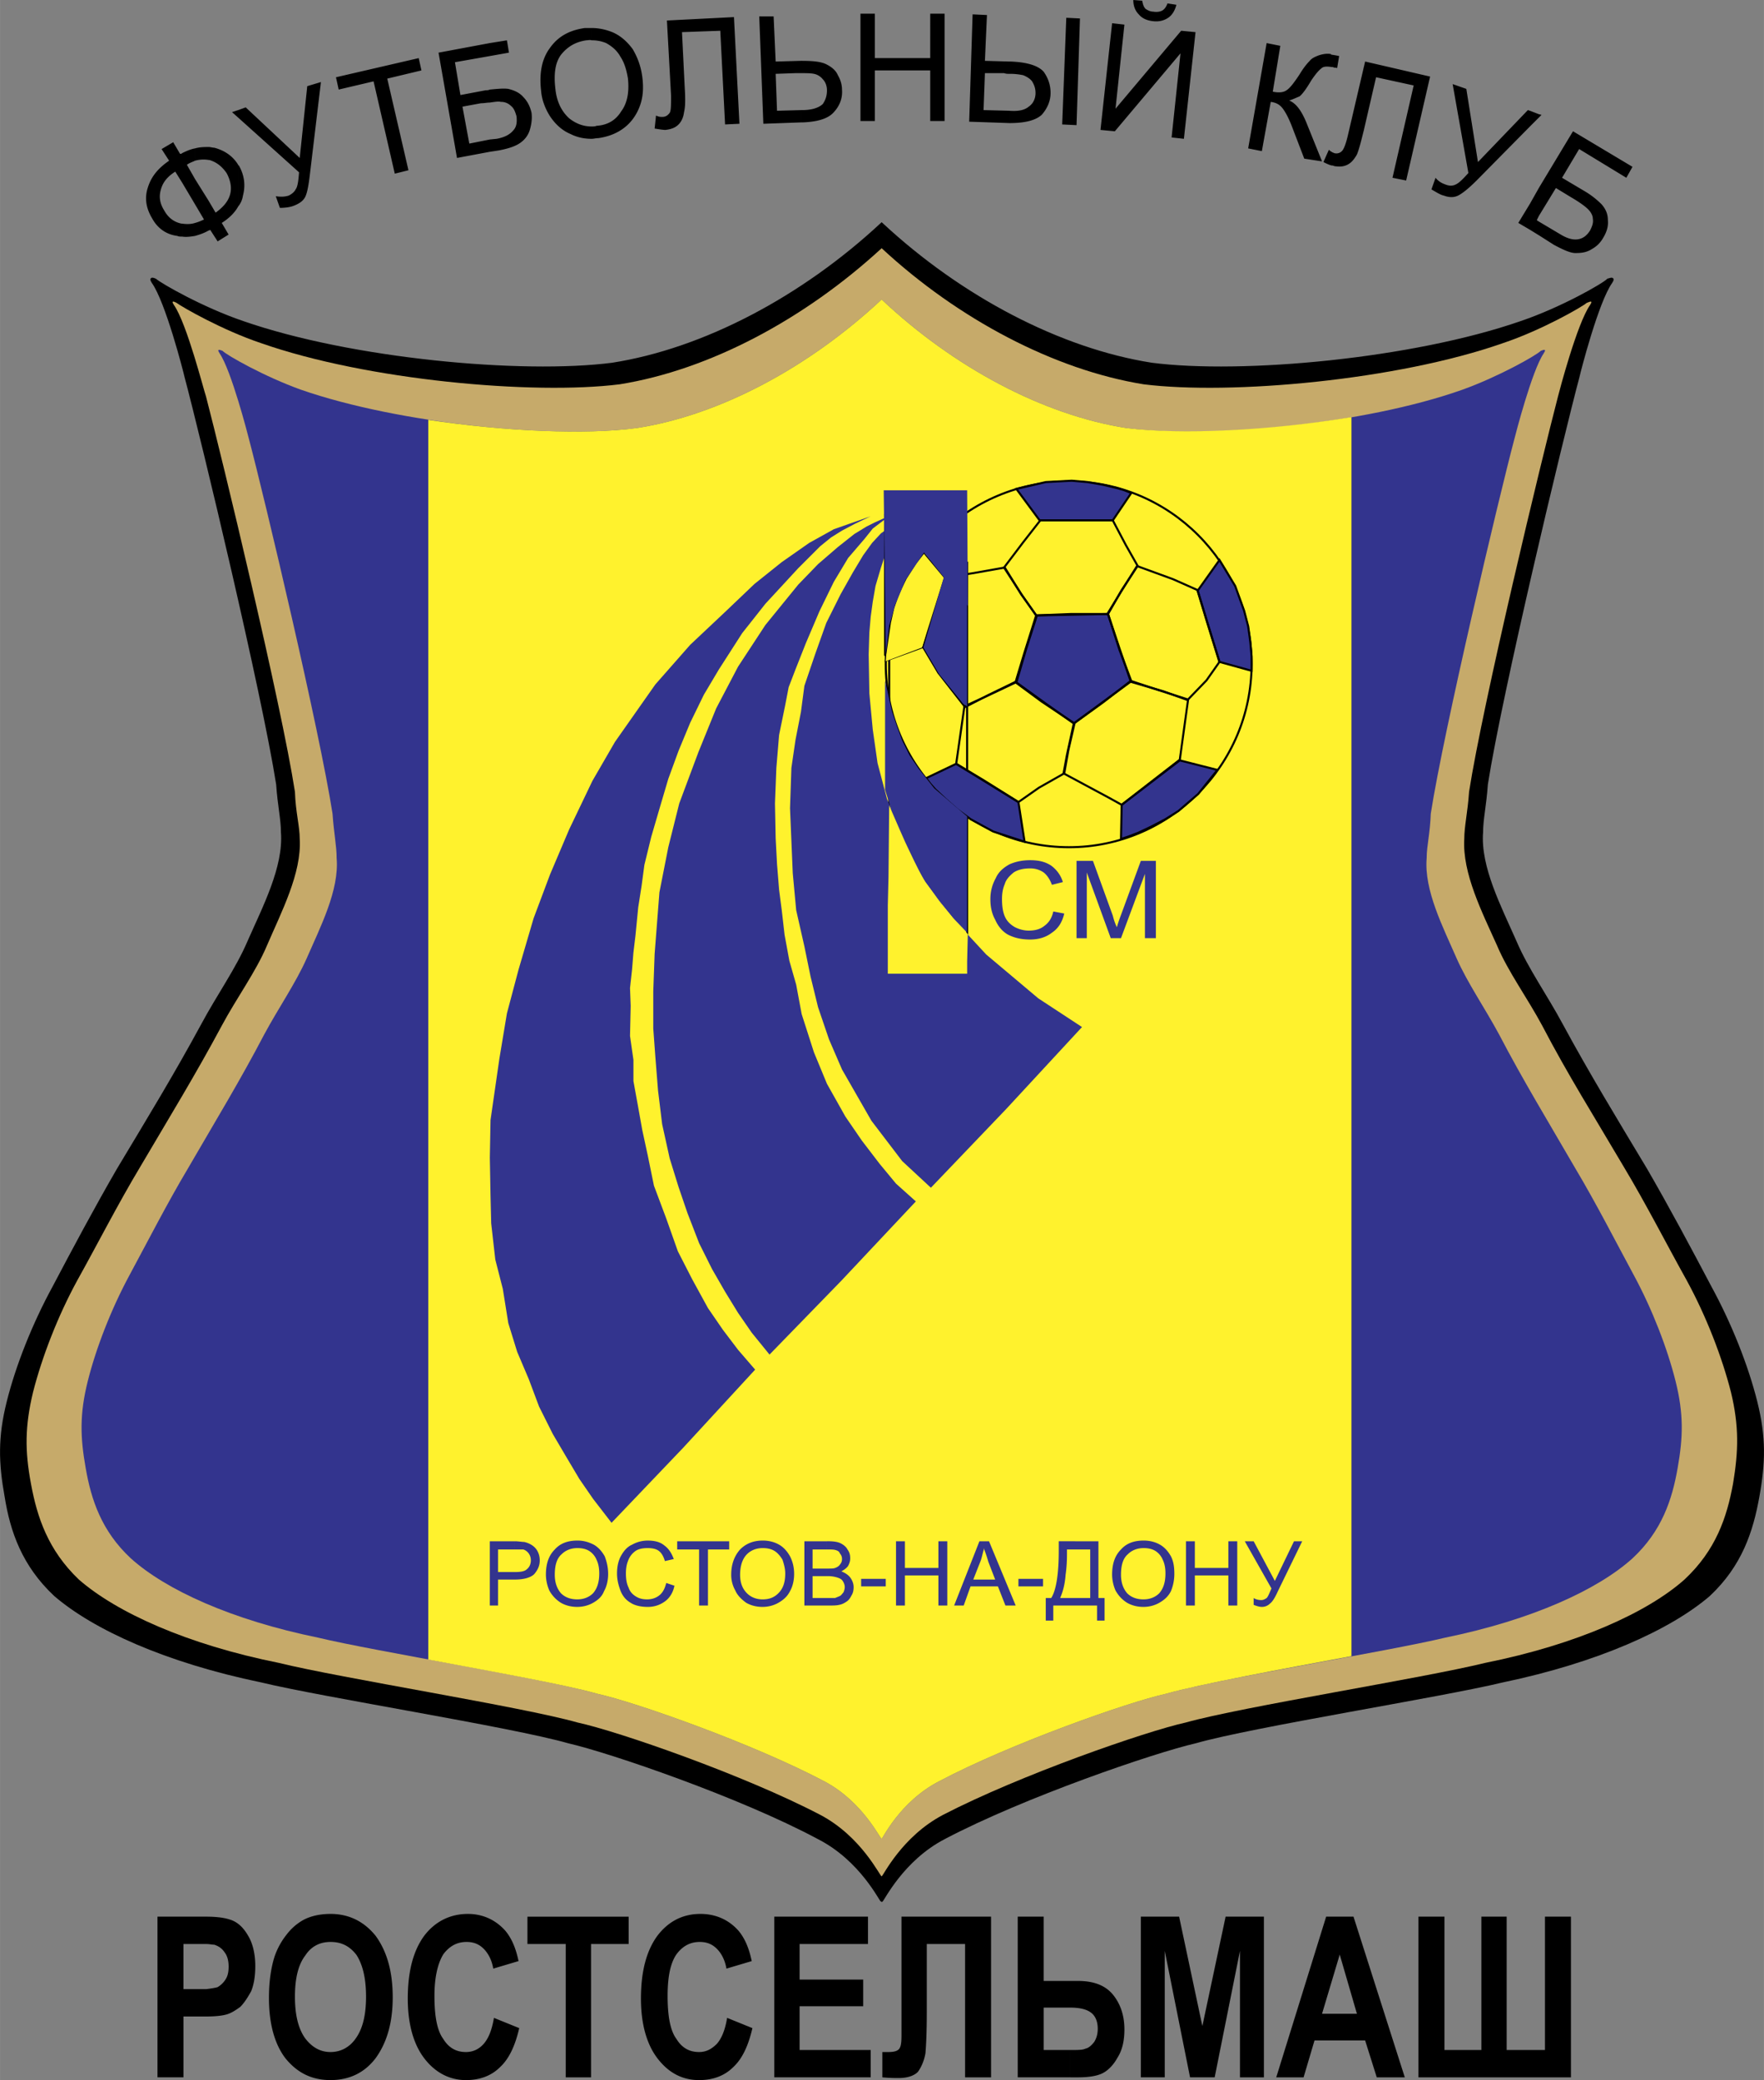
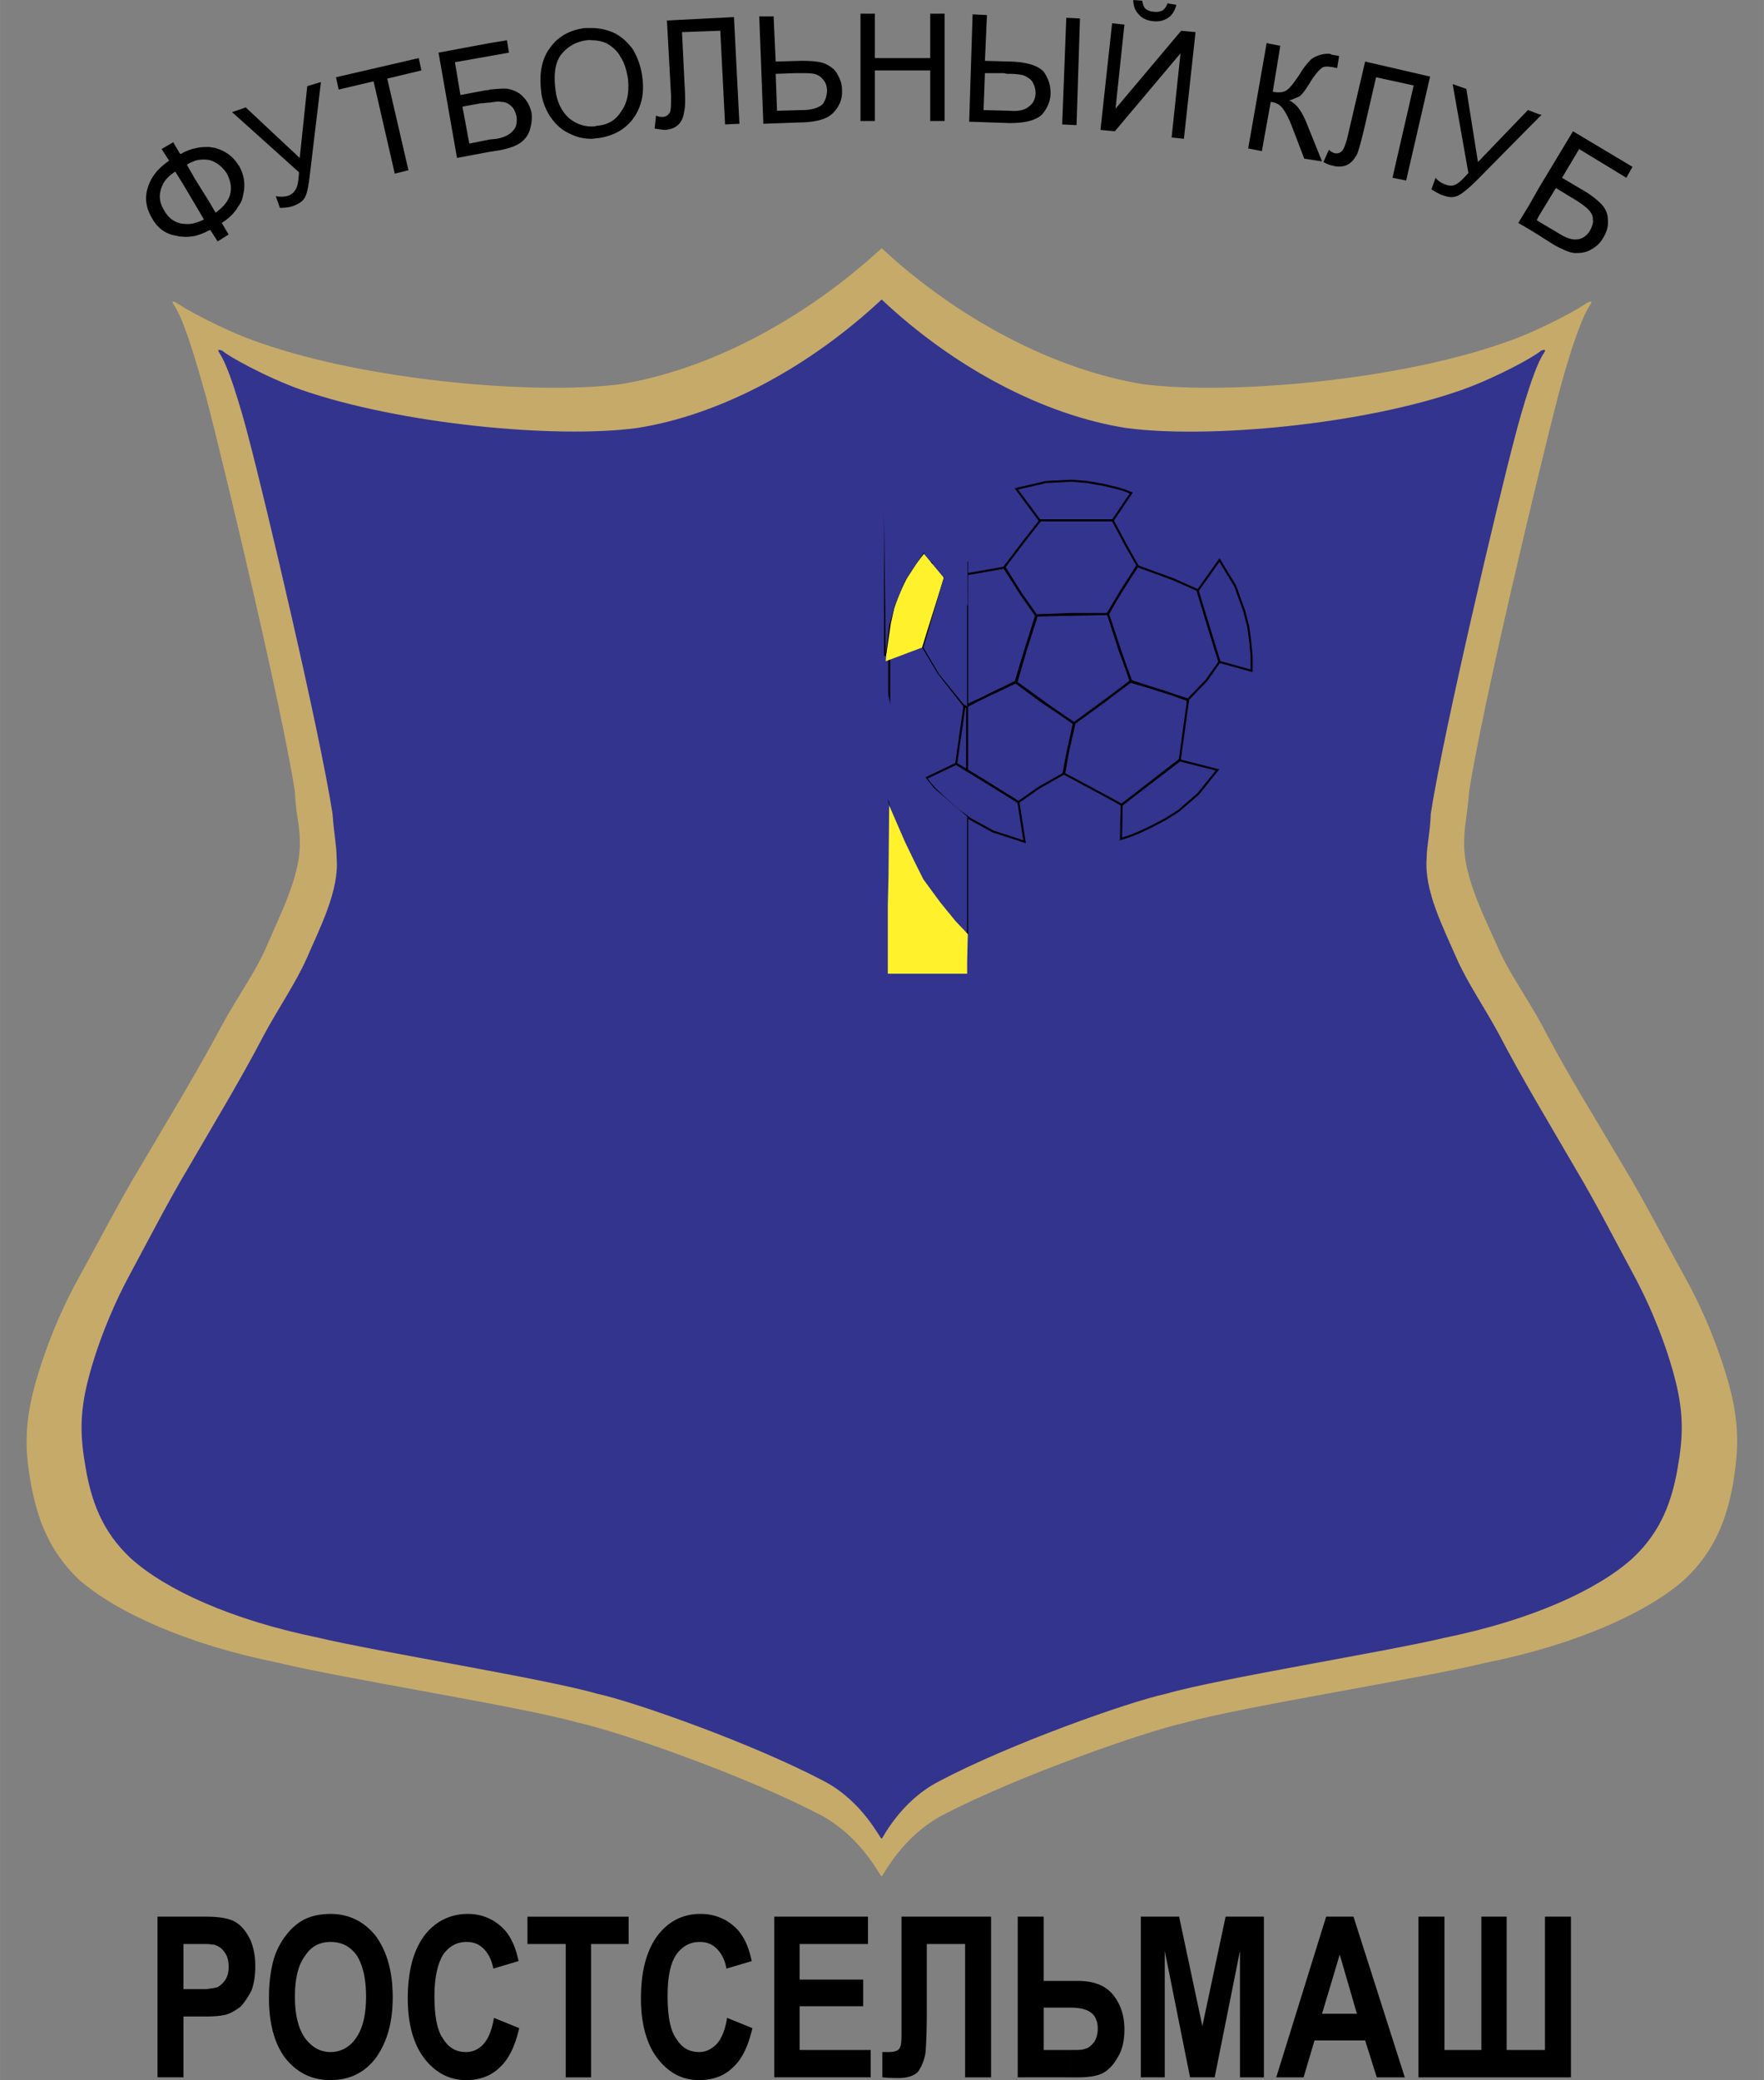
<svg xmlns="http://www.w3.org/2000/svg" width="2120" height="2500" viewBox="0 0 179.049 211.149">
  <rect x="0" y="0" width="179.049" height="211.149" fill="#808080" stroke="none" />
  <path d="M156.194 23.877v-1.389l2.222 1.319c.694.417 1.25.555 1.735.486.486-.069.902-.347 1.249-.902.208-.416.348-.763.278-1.179 0-.348-.208-.695-.486-.973s-.833-.694-1.667-1.18l-1.596-.972-1.736 2.846v-2.846l3.471-5.762 6.039 3.61-.625 1.111-4.79-2.916-1.735 2.916 2.221 1.319a8.604 8.604 0 0 1 1.805 1.388c.417.486.625.972.625 1.597.07.625-.139 1.25-.485 1.805a2.853 2.853 0 0 1-1.111 1.111c-.416.277-.902.417-1.527.417-.556.069-1.319-.278-2.36-.833l-1.527-.973zm0-11.939v-.347l.278.069-.278.278zm0-.347v.347l-.902.902v-1.597l.902.348zm0 7.497v2.846l-.208.416.208.139v1.389l-.902-.556v-2.638l.902-1.596zm-.902-7.844v1.597l-5.415 5.484c-.833.832-1.457 1.319-1.874 1.527-.417.208-.903.208-1.458 0-.347-.07-.764-.348-1.25-.625l.416-1.18c.278.346.625.555 1.042.694.347.139.695.139.973 0 .346-.139.763-.556 1.318-1.18l-1.596-9.024 1.388.486 1.181 7.427 5.067-5.275.208.069zm0 9.44v2.638l-1.18-.694 1.18-1.944zm-20.129-3.887v-1.389c.07.07.139.07.278.14.278.068.555 0 .764-.209.208-.208.416-.764.624-1.666l1.735-7.427 6.595 1.527-2.43 10.551-1.388-.278 2.151-9.371-3.817-.833-1.25 5.414c-.278 1.11-.486 1.943-.694 2.429-.278.486-.556.833-.972 1.041-.417.208-.833.208-1.319.139-.139-.068-.208-.068-.277-.068zm0-9.995c.07 0 .139 0 .278.069.138 0 .278 0 .278.069l.208-1.25s-.278-.068-.764-.138v1.25zm0-1.249v1.25c-.486-.07-.833-.07-1.041.138-.278.209-.625.625-1.042 1.25-.486.833-.902 1.389-1.18 1.597-.347.139-.625.277-1.041.417.694.277 1.249 1.04 1.735 2.221l1.597 3.956-1.805-.278-1.249-3.262c-.348-.902-.695-1.527-.973-1.874-.278-.347-.625-.555-1.18-.625l-.902 4.998-1.389-.277 1.875-10.69 1.388.278-.764 4.651c.625.139 1.111.069 1.389-.139.347-.209.764-.763 1.319-1.597.416-.694.764-1.111 1.042-1.389.208-.278.554-.416.902-.554.416-.14.833-.209 1.249-.14 0-.001 0 .069.07.069zm0 9.856c-.139-.069-.208-.138-.278-.208l-.555 1.25c.277.139.555.277.833.347v-1.389zm-32.693-2.915v-1.25c.902.07 1.527-.068 1.943-.416.417-.278.695-.764.695-1.388 0-.487-.139-.833-.347-1.181-.208-.278-.556-.486-.903-.624a6.53 6.53 0 0 0-1.388-.14V6.247h.138c1.667.07 2.777.416 3.332 1.041.486.694.695 1.389.695 2.152 0 .832-.348 1.596-.903 2.221-.625.555-1.666.833-3.262.833zm5.76-10.69l1.389.07-.348 10.829-1.457-.07.416-10.829zm4.651.555l1.249.139-.902 8.537 6.664-7.913 1.458.14-1.18 10.828-1.249-.138.902-8.538-6.664 7.913-1.458-.138 1.18-10.83zm5.622-2.013l.903.14c-.139.555-.417 1.041-.833 1.318-.417.278-.903.417-1.527.348-.625-.07-1.111-.278-1.458-.694-.347-.348-.556-.833-.556-1.458l.902.069c.07.347.14.625.348.833.208.139.486.278.764.278.416.07.763 0 .971-.139.209-.139.348-.347.486-.695zM102.47 6.247v1.249c-.208 0-.348 0-.556-.069h-1.943l-.14 3.749 2.638.068v1.25l-4.095-.14.347-10.897 1.458.069-.208 4.65 2.499.071zm-21.171 6.177v-1.249h.139c1.041 0 1.735-.278 2.082-.625.278-.416.417-.833.417-1.388 0-.417-.139-.833-.417-1.111a1.544 1.544 0 0 0-.902-.556c-.347-.069-.764-.069-1.319-.069v-1.25c1.18 0 2.013.07 2.568.348.555.278.971.625 1.18 1.111.277.486.417.972.417 1.457.068.833-.209 1.597-.764 2.221-.556.694-1.597 1.041-3.193 1.111h-.208zm6.039-.139V1.388h1.458v4.511h5.623V1.388h1.457v10.897h-1.457V7.149h-5.623v5.136h-1.458zm-6.039-6.108v1.25h-.625l-1.944.069.139 3.748 2.429-.068v1.249l-3.818.139-.415-10.898h1.458l.208 4.581 2.499-.07h.069zm-21.24 7.913v-1.25c.139 0 .347 0 .486-.069 1.111-.069 1.944-.555 2.5-1.458.624-.833.832-1.943.694-3.332-.138-.832-.348-1.596-.764-2.221-.347-.625-.833-1.042-1.457-1.389a3.634 3.634 0 0 0-1.458-.278V2.845c.695 0 1.389.139 2.083.417.833.346 1.527.972 2.083 1.735.486.833.833 1.735.972 2.846.139 1.11.069 2.083-.278 2.984-.347.903-.902 1.667-1.666 2.221-.764.556-1.597.833-2.499.973-.279 0-.487.069-.696.069zm7.635-12.008l6.803-.347.556 10.828-1.458.069-.486-9.51-3.887.14.278 5.622c.07 1.11.07 1.943-.069 2.499-.069.555-.278.971-.555 1.249-.348.348-.764.486-1.319.556-.277 0-.694-.07-1.111-.14l.14-1.318c.277.138.485.138.624.138.347 0 .555-.138.764-.416.139-.209.139-.833.139-1.736l-.419-7.634zm-7.635.763v1.249c-.208-.068-.347 0-.555 0-.972.14-1.805.556-2.5 1.389-.624.764-.832 1.943-.624 3.609.138 1.25.624 2.221 1.388 2.915.695.556 1.458.833 2.291.833v1.25c-.764 0-1.458-.138-2.151-.486-.833-.347-1.527-.972-2.083-1.805-.486-.764-.833-1.666-.902-2.568-.209-1.805.069-3.262.902-4.372.833-1.181 2.013-1.805 3.54-2.014h.694zM49.717 15.409V14.16l.694-.07c.763-.138 1.319-.416 1.667-.833.346-.347.416-.833.346-1.458-.138-.486-.278-.833-.556-1.042a1.41 1.41 0 0 0-1.04-.416c-.209-.07-.625 0-1.111.07V9.092c.763-.069 1.388-.139 1.875-.069.554.139 1.11.347 1.527.833.416.416.694.972.832 1.597.07.555 0 1.11-.138 1.596a2.407 2.407 0 0 1-.833 1.319c-.486.417-1.25.695-2.36.903l-.903.138zm0-9.718V4.372l1.735-.278.208 1.25-1.943.347zM24.174 16.728c0 .07.069.07.069.07.556.972.694 2.013.416 3.054a2.282 2.282 0 0 1-.485 1.11v-4.234zM49.717 4.372v1.319l-3.54.625.556 3.332 2.568-.486c.138 0 .276 0 .416-.07v1.319c-.278 0-.556.069-.903.069l-1.874.347.694 3.748 2.083-.416v1.249l-3.332.625-1.874-10.688 5.206-.973zm-25.543 7.566l6.178 5.553c-.07.902-.14 1.458-.348 1.735-.138.277-.416.486-.694.625-.416.138-.833.138-1.319.069l.416 1.181c.556 0 1.042-.07 1.389-.208.556-.209.972-.486 1.18-.903.209-.416.348-1.18.486-2.36l1.111-9.3-1.388.416-.764 7.289-5.484-5.136-.763.278v.761zm15.895 5.691l-2.152-9.37-3.54.833-.277-1.249 8.398-1.944.278 1.25-3.47.832 2.151 9.302-1.388.346zm-18.88-2.706c.208 0 .346.07.555.07 1.041.278 1.874.833 2.429 1.735v4.234c-.348.625-.902 1.181-1.666 1.667l.694 1.18-1.111.695-.764-1.181c-.07.069-.07.069-.138.069v-2.984l.694 1.18c.763-.555 1.249-1.111 1.457-1.805s.07-1.457-.346-2.221c-.486-.695-1.042-1.111-1.736-1.319h-.068v-1.32zm2.985-3.748v.763l-.625-.555.625-.208zm-4.373 3.887c.485-.14.971-.14 1.389-.14v1.319a3.19 3.19 0 0 0-1.389.07v-1.249zm1.388 8.329c-.486.278-.903.417-1.389.556v-1.319c.277-.07.625-.208.903-.348l-.903-1.527v-2.568l1.389 2.222v2.984zm-2.708-7.843c.417-.209.903-.417 1.319-.486v1.249c-.278.139-.556.208-.833.416l.833 1.458v2.568l-1.319-2.221v-2.984zm1.32 8.399c-.417.069-.902.139-1.319.069v-1.318c.417.068.903.068 1.319-.07v1.319zm-2.638-7.635l-.764-1.181 1.181-.694.694 1.18c.07 0 .14 0 .208-.068v2.984l-.694-1.111c-.763.486-1.249 1.042-1.457 1.805-.208.694-.14 1.388.346 2.152.417.764 1.042 1.18 1.736 1.319h.068v1.318c-.208 0-.346 0-.486-.069-1.11-.139-2.013-.764-2.568-1.805-.625-1.041-.764-2.083-.417-3.124.349-1.111 1.043-1.943 2.153-2.706zM135.996 207.124v-2.708h1.735l-1.735-5.969v-3.887h1.388l5.207 16.312h-2.846l-1.181-3.748h-2.568zm7.982-12.564h2.638v13.535h3.748V194.56h2.568v13.535h3.887V194.56h2.638v16.312h-15.479V194.56zm-7.982 0v3.887-.07l-1.805 6.039h1.805v2.708h-2.568l-1.111 3.748h-2.776l5.067-16.312h1.388zm-27.349 16.312v-2.776c.764 0 1.25 0 1.527-.139.347-.069.625-.347.902-.694.208-.348.347-.764.347-1.319 0-.694-.208-1.25-.625-1.596-.416-.347-1.11-.555-2.151-.555v-2.708h.764c1.666 0 2.846.486 3.609 1.458.764.972 1.11 2.151 1.11 3.47 0 1.111-.208 2.083-.694 2.846-.416.764-.971 1.319-1.527 1.597s-1.389.416-2.499.416h-.763zm7.15 0V194.56h3.886l2.36 11.105 2.36-11.105h3.887v16.312h-2.43V198.03l-2.568 12.841h-2.499l-2.568-12.841v12.841h-2.428zm-7.15-9.788v2.708H105.939v4.303h2.707v2.776h-5.345V194.56h2.637v6.524h2.709zm-75.103 10.065v-2.846c1.041 0 1.944-.486 2.568-1.389.694-.971 1.041-2.359 1.041-4.233s-.347-3.262-.972-4.234c-.694-.903-1.527-1.319-2.638-1.319v-2.846c1.875 0 3.401.764 4.581 2.221 1.111 1.527 1.736 3.54 1.736 6.247 0 2.637-.625 4.651-1.736 6.178-1.109 1.458-2.636 2.221-4.58 2.221zm16.589-6.316l2.568 1.042c-.416 1.805-1.042 3.123-1.943 3.956-.903.903-2.083 1.319-3.471 1.319-1.665 0-3.123-.764-4.233-2.221-1.111-1.458-1.666-3.541-1.666-6.04 0-2.776.555-4.859 1.666-6.386 1.111-1.458 2.638-2.221 4.442-2.221 1.527 0 2.845.625 3.818 1.735.624.763 1.041 1.735 1.318 3.054l-2.567.764c-.139-.832-.487-1.527-.972-2.013-.486-.486-1.042-.694-1.735-.694-.972 0-1.735.416-2.36 1.249-.554.902-.902 2.291-.902 4.234 0 2.083.278 3.541.902 4.373.556.903 1.319 1.319 2.291 1.319.695 0 1.319-.277 1.805-.833.484-.555.831-1.387 1.039-2.637zm7.289 6.039v-13.535h-3.887v-2.776h10.273v2.776H59.99v13.535h-2.568zm16.381-6.039l2.567 1.042c-.416 1.805-1.04 3.123-1.943 3.956-.902.903-2.083 1.319-3.47 1.319-1.736 0-3.124-.764-4.235-2.221-1.11-1.458-1.666-3.541-1.666-6.04 0-2.776.556-4.859 1.666-6.386 1.111-1.458 2.568-2.221 4.373-2.221 1.597 0 2.916.625 3.887 1.735.624.763 1.042 1.735 1.319 3.054l-2.568.764c-.14-.832-.486-1.527-.972-2.013s-1.042-.694-1.736-.694c-.971 0-1.735.416-2.359 1.249-.625.902-.903 2.291-.903 4.234 0 2.083.278 3.541.903 4.373.554.903 1.318 1.319 2.291 1.319.694 0 1.249-.277 1.805-.833.486-.555.832-1.387 1.041-2.637zm4.789 6.039V194.56h9.509v2.776h-6.94v3.609h6.455v2.707h-6.455v4.442h7.218v2.776h-9.787v.002zm12.91-16.312h9.093v16.312h-2.637v-13.535h-3.887v6.941c0 2.013-.069 3.401-.139 4.164-.138.764-.416 1.389-.764 1.875-.416.417-1.11.625-1.943.625-.348 0-.902 0-1.666-.07v-2.568h.555c.555 0 .903-.069 1.111-.277.208-.208.277-.625.277-1.388V194.56zm-70.59 0c1.18 0 1.943.138 2.36.278.764.208 1.388.763 1.874 1.597.486.763.764 1.874.764 3.123 0 1.042-.138 1.875-.416 2.568-.348.625-.694 1.181-1.111 1.597-.486.348-.902.625-1.388.764-.486.138-1.181.208-2.083.208v-2.776c.555-.07.972-.138 1.18-.208a2.39 2.39 0 0 0 .833-.833c.208-.347.278-.764.278-1.25 0-.624-.14-1.111-.417-1.458-.277-.417-.625-.625-1.041-.763-.209 0-.487-.07-.833-.07v-2.777zm12.632-.278v2.846c-1.042 0-1.943.416-2.568 1.388-.694.903-1.041 2.291-1.041 4.165s.347 3.262 1.041 4.233c.695.903 1.527 1.389 2.568 1.389v2.846c-1.943 0-3.4-.764-4.581-2.221-1.11-1.458-1.666-3.541-1.666-6.108 0-1.667.208-3.055.556-4.165a7.365 7.365 0 0 1 1.249-2.291 5.497 5.497 0 0 1 1.666-1.458c.763-.416 1.734-.624 2.776-.624zm-17.561 16.59V194.56h4.929v2.776H18.621v4.581h2.291v2.776h-2.29v6.178h-2.639z" />
-   <path d="M121.35 176.86c5.831-1.666 24.85-4.651 31.166-6.178 9.648-2.013 17.005-5.345 20.962-8.746 3.262-3.054 4.373-6.525 4.997-9.995.625-3.47.694-6.039-.208-9.648-.903-3.61-2.568-7.843-4.651-11.661-2.013-3.817-4.233-7.982-6.524-11.939-3.124-5.205-5.831-9.648-8.538-14.645-1.597-2.985-3.54-5.692-4.72-8.469-1.527-3.47-3.679-7.565-3.401-11.105 0-1.319.347-2.777.486-4.859 1.457-9.302 7.565-34.845 9.301-41.37.139-.625 1.943-7.635 3.332-9.579.416-.625-.278-.278-.348-.278-.485.486-4.72 2.916-8.815 4.303-10.967 3.818-28.32 5.415-37.482 4.235-9.3-1.458-19.366-6.733-27.417-14.229-8.051 7.496-18.047 12.771-27.348 14.229-9.162 1.18-26.515-.417-37.482-4.235-4.095-1.388-8.329-3.817-8.884-4.303 0 0-.694-.347-.278.278 1.389 1.944 3.192 8.954 3.332 9.579 1.735 6.524 7.843 32.068 9.301 41.37.139 2.082.486 3.54.486 4.859.278 3.54-1.875 7.635-3.401 11.105-1.18 2.776-3.124 5.484-4.72 8.469-2.707 4.997-5.414 9.44-8.537 14.645-2.291 3.957-4.512 8.122-6.525 11.939-2.082 3.818-3.748 8.051-4.65 11.661-.903 3.609-.833 6.178-.209 9.648.556 3.47 1.736 6.941 4.998 9.995 3.956 3.401 11.245 6.732 20.962 8.746 6.316 1.527 25.334 4.512 31.166 6.178 4.234.972 17.422 5.484 25.334 9.718 4.373 2.222 6.316 6.386 6.456 6.386.139 0 2.083-4.164 6.386-6.386 8.05-4.234 21.239-8.746 25.473-9.718z" stroke="#000" stroke-width=".208" />
  <path d="M120.378 174.847c5.691-1.597 24.155-4.512 30.333-6.039 9.37-1.875 16.52-5.137 20.269-8.469 3.192-2.984 4.303-6.316 4.927-9.717.556-3.332.625-5.831-.208-9.301-.902-3.54-2.499-7.705-4.511-11.384-2.013-3.608-4.095-7.704-6.386-11.521-2.985-5.068-5.692-9.371-8.26-14.299-1.527-2.846-3.47-5.484-4.581-8.122-1.527-3.401-3.54-7.357-3.332-10.828 0-1.319.347-2.708.486-4.789 1.389-8.954 7.357-33.734 9.023-40.12.139-.555 1.943-7.427 3.262-9.301.416-.625-.278-.208-.347-.208-.486.416-4.581 2.776-8.537 4.095-10.689 3.748-27.557 5.275-36.441 4.165-9.024-1.458-18.811-6.594-26.585-13.813-7.843 7.219-17.491 12.354-26.584 13.813-8.815 1.11-25.682-.417-36.372-4.165-3.957-1.319-8.052-3.679-8.607-4.095 0 0-.694-.417-.277.208 1.318 1.875 3.054 8.746 3.262 9.301 1.666 6.386 7.635 31.166 9.023 40.12.069 2.082.486 3.47.486 4.789.208 3.471-1.874 7.427-3.332 10.828-1.111 2.638-3.054 5.276-4.581 8.122-2.638 4.928-5.276 9.231-8.26 14.299-2.291 3.818-4.373 7.913-6.386 11.521-2.013 3.679-3.609 7.844-4.511 11.384-.833 3.47-.833 5.969-.209 9.301.625 3.401 1.736 6.733 4.859 9.717 3.817 3.332 10.967 6.594 20.338 8.469 6.177 1.527 24.641 4.441 30.263 6.039 4.165.902 16.937 5.344 24.641 9.37 4.235 2.222 6.108 6.317 6.248 6.248.139 0 2.013-4.026 6.247-6.248 7.773-4.026 20.545-8.467 24.64-9.37z" fill="#c6aa6a" />
  <path d="M118.365 171.932c5.275-1.527 22.558-4.304 28.32-5.692 8.815-1.805 15.479-4.859 19.019-8.052 2.984-2.776 4.025-5.969 4.581-9.162.555-3.123.625-5.483-.208-8.815s-2.36-7.288-4.234-10.759c-1.875-3.47-3.817-7.288-5.97-10.897-2.776-4.79-5.275-8.885-7.705-13.536-1.457-2.707-3.192-5.206-4.303-7.705-1.388-3.192-3.332-6.941-3.054-10.204 0-1.249.348-2.499.416-4.511 1.319-8.469 6.872-31.93 8.469-37.968.139-.555 1.805-7.011 2.985-8.746.416-.625-.209-.277-.278-.277-.487.485-4.304 2.638-7.982 3.957-9.996 3.54-25.752 4.998-34.082 3.886-8.467-1.319-17.561-6.178-24.849-13.049-7.357 6.872-16.381 11.73-24.85 13.049-8.329 1.111-24.085-.416-34.081-3.886-3.679-1.319-7.497-3.471-7.982-3.957-.069 0-.694-.348-.278.277 1.181 1.735 2.846 8.191 2.985 8.746 1.596 6.039 7.149 29.5 8.467 37.968.139 2.013.417 3.262.417 4.511.278 3.262-1.667 7.011-3.054 10.204-1.111 2.499-2.846 4.998-4.303 7.705-2.43 4.651-4.928 8.746-7.705 13.536-2.152 3.609-4.096 7.427-5.97 10.897-1.873 3.471-3.4 7.427-4.233 10.759-.833 3.332-.764 5.692-.208 8.815.554 3.193 1.596 6.386 4.581 9.162 3.54 3.193 10.204 6.248 19.018 8.052 5.762 1.388 23.045 4.165 28.32 5.692 3.817.832 15.826 5.067 23.045 8.885 3.956 2.082 5.691 5.9 5.83 5.83.07.07 1.805-3.748 5.831-5.83 7.22-3.818 19.227-8.053 23.045-8.885z" fill="#33348e" />
-   <path d="M137.175 168.115V42.341c-8.329 1.388-17.283 1.805-22.837 1.11-8.467-1.319-17.561-6.178-24.849-13.049-7.357 6.872-16.381 11.73-24.85 13.049-5.205.695-13.326.348-21.17-.832v125.842c6.664 1.25 14.021 2.568 17.145 3.471 3.817.832 15.826 5.067 23.045 8.885 3.956 2.082 5.691 5.9 5.83 5.83.07.07 1.805-3.748 5.831-5.83 7.219-3.818 19.227-8.053 23.045-8.885 3.401-.973 11.731-2.499 18.81-3.817z" fill="#fff22d" />
  <g>
    <path fill="none" stroke="#000" stroke-width=".208" d="M90.253 57.125h7.913v41.716h-7.913z" />
-     <path fill="#fff22d" stroke="#000" stroke-width=".208" d="M93.724 65.663l2.082-7.01-2.082-2.499-.902 1.179-.764 1.32-.764 1.596-.625 1.458-.277 1.249-.278 1.388-.208 2.707z" />
-     <path d="M108.508 86.001c10.203 0 18.533-8.33 18.533-18.603 0-10.204-8.33-18.533-18.533-18.533-10.272 0-18.603 8.329-18.603 18.533.001 10.273 8.331 18.603 18.603 18.603z" fill="none" stroke="#000" stroke-width=".208" />
    <path fill="#33348e" stroke="#000" stroke-width=".208" d="M114.756 69.134l-2.777 2.151-2.985 2.152-2.845-2.013-2.985-2.152.971-3.332 1.111-3.47 3.54-.07 3.679-.069 1.11 3.332zM112.951 52.822l1.874-2.777-.695-.277-.693-.209-1.458-.347-1.596-.277-1.597-.14-2.637.14-2.985.694 2.36 3.193zM113.853 81.697l-.069 3.47.832-.277.903-.348 1.319-.624 1.457-.763 1.32-.833 2.012-1.736 1.943-2.429-3.817-.972zM97.055 77.533l-3.054 1.457.417.555.486.556 1.11 1.041 1.181 1.041 1.318.972 2.29 1.249 3.194 1.041-.625-4.025zM123.779 67.19l3.263.903v-1.459l-.14-1.527-.208-1.527-.416-1.596-.903-2.499-1.596-2.637-2.221 3.124z" />
    <path fill="none" stroke="#000" stroke-width=".208" d="M105.176 62.47l3.471-.139h3.749l1.318-2.151 1.736-2.777-1.18-2.082-1.319-2.499h-7.358l-1.736 2.221-1.943 2.568 1.805 2.777z" />
    <path fill="none" stroke="#000" stroke-width=".208" d="M123.779 67.19l-1.25-4.026-.971-3.262-2.499-1.111-3.609-1.319-1.597 2.43-1.388 2.429 1.18 3.679 1.18 3.124 2.707.902 3.054.971 1.874-1.943zM103.095 69.203l.902-2.985 1.179-3.748-1.527-2.152-1.665-2.707-3.124.556-3.124.486-1.179 4.025-.833 3.054 1.526 2.569 2.708 3.47 2.429-1.25z" />
    <path fill="#fff22d" d="M95.806 58.653l-2.082-2.499-.902 1.11-.764 1.319-.625 1.389-.624 1.457-.695 2.568-.208 3.124 3.679-1.389z" />
    <path fill="none" stroke="#000" stroke-width=".208" d="M113.853 81.697l3.749-2.915 2.151-1.666.833-6.039-2.499-.902-3.331-.972-2.846 2.082-2.916 2.152-.694 3.193-.347 1.874 4.651 2.499z" />
    <path fill="none" stroke="#000" stroke-width=".208" d="M97.055 77.533l2.777 1.665 3.54 2.222 2.082-1.459 2.568-1.457.417-2.36.624-2.707-3.331-2.222-2.637-1.943-2.638 1.249-2.568 1.181-.416 2.915z" />
    <path fill="#33348e" d="M94.487 120.567l7.635-7.982 7.705-8.329-4.442-2.916-5.276-4.442-3.47-3.748-2.915-3.749-2.013-4.234-1.666-4.025-.972-3.679-.486-3.401-.346-3.679-.07-3.957.07-2.221.138-1.597.208-1.526.278-1.597.555-1.874.416-1.249.278-1.111.555-1.111.486-.764.903-1.109-2.638 1.873-.902.973-.903 1.249-1.041 1.735-1.249 2.221-1.457 2.916-1.112 3.123-1.11 3.263-.347 2.637-.555 2.846-.416 2.846-.14 4.095.14 3.332.138 3.262.347 3.749.833 3.678.625 3.054.763 3.124 1.111 3.262 1.319 3.054 2.985 5.206 3.123 4.096z" />
-     <path fill="#33348e" d="M78.107 137.504l7.288-7.497 7.565-8.051-2.013-1.805-1.665-2.013-1.805-2.36-1.666-2.43-1.874-3.331-1.319-3.193-1.249-3.887-.556-2.985-.693-2.43-.486-2.637-.278-2.429-.278-2.152-.208-2.568-.139-2.638-.07-3.54.14-3.609.277-3.332.625-3.054.347-1.805.694-1.805 1.041-2.637 1.389-3.263 1.457-2.984 1.457-2.429 1.667-1.944.832-1.042 1.736-1.319-1.527.695-.833.416-1.25.764-1.666 1.319-2.013 1.735-2.013 2.083-3.332 4.095-2.776 4.233-2.221 4.235-1.804 4.442-1.944 5.206-1.111 4.443-.902 4.581-.486 6.247-.138 3.817v3.748l.208 2.846.277 3.471.416 3.401.764 3.471.903 2.915.902 2.638 1.181 3.054 1.318 2.638 1.318 2.29 1.319 2.152 1.389 2.012z" />
    <path fill="#33348e" d="M62.072 154.579l7.289-7.635 7.287-7.913-1.735-2.012-1.527-2.014-1.527-2.221-1.596-2.915-1.458-2.846-1.18-3.332-1.249-3.332-.625-3.054-.555-2.568-.486-2.707-.417-2.29v-2.153l-.347-2.429.07-3.054-.07-1.804.208-1.875.139-1.735.209-1.736.277-2.845.348-2.222.277-2.082.695-2.846.832-2.845.902-3.054 1.042-2.847 1.18-2.845 1.388-2.847 1.527-2.568 2.361-3.678 2.358-2.985 3.332-3.609 2.221-2.222 1.111-.902 1.111-.695 1.318-.694 1.597-.763-3.748 1.319-2.499 1.389-2.776 1.943-2.776 2.221-2.986 2.846-3.539 3.332-3.54 4.025-4.096 5.831-2.29 3.957-2.36 4.928-1.944 4.581-1.666 4.442-1.527 5.206-1.18 4.442-.763 4.582-.902 6.247-.07 3.817.07 3.887.068 2.777.417 3.679.764 2.984.556 3.471.902 2.916 1.179 2.776 1.041 2.776 1.389 2.777 1.388 2.36 1.319 2.221 1.388 2.012zM98.167 94.677v-11.8l-3.333-2.846-1.596-2.013-.902-1.319-.764-1.527-.555-1.527-.486-1.457-.695-3.124v11.105l.695 2.223.763 1.804 1.666 3.679.972 1.666 1.318 1.805 1.459 1.804zM98.167 71.702V58.235l-2.361.348-2.082 7.149 1.596 2.707 2.429 2.985z" />
    <path fill="#33348e" stroke="#000" stroke-width=".208" d="M92.891 57.194l1.458-1.873 1.457-1.459 1.943-1.595h-7.913v14.298l.487-3.331.346-1.527.556-1.597.694-1.389z" />
    <path d="M106.913 92.525l1.11.208c-.208.903-.625 1.527-1.25 1.944-.624.486-1.388.694-2.221.694-.972 0-1.667-.208-2.222-.486-.625-.347-1.041-.903-1.318-1.527-.347-.625-.486-1.319-.486-2.083 0-.833.208-1.527.555-2.152.278-.624.764-1.041 1.389-1.388.625-.277 1.319-.417 2.083-.417.833 0 1.527.14 2.151.556.555.417.972.972 1.18 1.666l-1.111.278c-.208-.555-.486-.972-.833-1.25a2.348 2.348 0 0 0-1.388-.416c-.695 0-1.25.139-1.667.416-.416.347-.764.695-.902 1.181-.208.486-.278.971-.278 1.527 0 .624.07 1.25.278 1.735.208.485.556.833 1.041 1.111.417.208.902.346 1.388.346.625 0 1.181-.138 1.597-.486.486-.346.764-.832.904-1.457zm2.358 2.707v-7.843h1.667l2.013 5.553c.139.555.278.903.417 1.181.069-.278.208-.695.417-1.25l2.013-5.484h1.527v7.843h-1.111v-6.524l-2.429 6.524h-1.042l-2.43-6.664v6.664h-1.042zM116.075 163.116v-.763c.624 0 1.18-.208 1.596-.625.417-.487.625-1.111.625-2.014 0-.486-.069-.972-.278-1.388a1.92 1.92 0 0 0-.763-.903c-.348-.208-.764-.277-1.18-.277v-.764c.624 0 1.18.139 1.666.417s.833.694 1.111 1.18c.278.555.346 1.111.346 1.805a4.55 4.55 0 0 1-.346 1.735c-.278.556-.695.903-1.181 1.181s-1.042.416-1.596.416zm4.303-.138v-6.525h.902v2.708h3.402v-2.708h.902v6.525h-.902v-3.054h-3.402v3.054h-.902zm5.969-6.525h.903l2.151 4.026 1.944-4.026h.833l-2.5 5.137c-.278.625-.555 1.041-.764 1.181a1.149 1.149 0 0 1-.832.346c-.209 0-.486-.069-.833-.208v-.694c.208.139.486.208.764.208.208 0 .347-.069.556-.208.138-.139.277-.486.486-.973l-2.708-4.789zm-10.272-.07v.764c-.625 0-1.181.208-1.597.625-.486.416-.694 1.111-.694 2.082 0 .764.208 1.388.624 1.875.417.417.972.625 1.667.625v.763c-.625 0-1.181-.138-1.667-.416-.555-.347-.902-.764-1.18-1.249a4.126 4.126 0 0 1-.347-1.597c0-1.111.278-1.943.903-2.568.554-.626 1.318-.904 2.291-.904zm-6.942 6.595v-.764h1.527v-4.928h-1.527v-.833h2.36v5.762h.624v2.291h-.764v-1.527h-2.22zm0-6.525v.833h-.833v.277c0 .556 0 1.319-.139 2.291-.069.972-.278 1.735-.555 2.36h1.527v.764h-2.221v1.527h-.764v-2.291h.555c.485-.763.763-2.36.763-4.79v-.972h1.667v.001zm-9.232 4.581v-.694h1.111l-.695-1.805a13.086 13.086 0 0 0-.416-1.249v-.833h.486l2.708 6.525h-1.041l-.764-1.944h-1.389zm3.471 0v-.763h2.5v.763h-2.5zm-3.471-4.581v.694c-.138.416-.208.833-.347 1.25l-.764 1.943h1.111v.694h-1.389l-.694 1.944h-.972l2.568-6.525h.487zm-15.964 6.525v-.764h.833c.139-.069.347-.139.486-.209.139-.069.209-.208.347-.346.07-.14.139-.348.139-.556s-.069-.416-.209-.625c-.138-.208-.346-.277-.555-.347a3.228 3.228 0 0 0-.972-.139h-.069v-.764c.416 0 .694 0 .833-.068.208-.07.417-.209.486-.348a.787.787 0 0 0 .209-.556.788.788 0 0 0-.209-.555c-.069-.208-.208-.278-.417-.347-.208-.069-.486-.069-.902-.069v-.833h.139c.555 0 .972.07 1.249.208.278.14.556.348.694.625.209.277.278.555.278.902 0 .278-.069.487-.208.763-.138.209-.416.417-.694.556.347.139.694.347.902.625s.348.625.348.972c0 .348-.07.625-.208.833-.139.278-.277.486-.485.625-.208.139-.417.278-.764.347-.278.07-.625.07-1.042.07h-.209zm3.47-1.944v-.763h2.499v.763h-2.499zm3.54 1.944v-6.525h.903v2.708h3.4v-2.708h.903v6.525h-.903v-3.054h-3.4v3.054h-.903zm-7.01-6.525v.833h-1.458v1.943h1.458v.764h-1.458v2.222h1.458v.764h-2.291v-6.525h2.291v-.001zm-6.525 6.663v-.763c.695 0 1.18-.208 1.597-.625.486-.487.694-1.111.694-2.014 0-.486-.139-.972-.278-1.388-.208-.347-.486-.694-.833-.903-.347-.208-.763-.277-1.18-.277v-.764c.625 0 1.18.139 1.666.417s.833.694 1.11 1.18c.277.555.417 1.111.417 1.805 0 .625-.14 1.249-.417 1.735-.277.556-.694.903-1.18 1.181s-1.041.416-1.596.416zm0-6.733v.764c-.625 0-1.18.208-1.596.625-.417.416-.694 1.111-.694 2.082 0 .764.209 1.388.694 1.875.417.417.972.625 1.596.625v.763c-.625 0-1.18-.138-1.666-.416-.486-.347-.903-.764-1.111-1.249a3.224 3.224 0 0 1-.417-1.597c0-1.111.348-1.943.902-2.568.627-.626 1.39-.904 2.292-.904zm-18.81 6.733v-.763c.625 0 1.18-.208 1.597-.625.417-.487.625-1.111.625-2.014 0-.486-.069-.972-.278-1.388a1.921 1.921 0 0 0-.764-.903c-.346-.208-.764-.277-1.18-.277v-.764c.625 0 1.111.139 1.667.417.486.278.832.694 1.11 1.18.208.555.348 1.111.348 1.805 0 .625-.14 1.249-.417 1.735-.208.556-.624.903-1.11 1.181s-1.043.416-1.598.416zm9.023-2.428l.832.278c-.138.694-.485 1.249-.971 1.596s-1.042.555-1.735.555-1.319-.138-1.735-.416c-.486-.278-.833-.695-1.042-1.249-.208-.556-.347-1.111-.347-1.736 0-.694.139-1.318.417-1.804.278-.487.624-.903 1.11-1.111a3.224 3.224 0 0 1 1.597-.417c.694 0 1.25.139 1.667.486.486.347.764.833.972 1.388l-.903.208c-.139-.486-.347-.833-.625-1.042-.277-.208-.695-.277-1.111-.277-.486 0-.972.069-1.319.347a2.058 2.058 0 0 0-.694.972c-.138.347-.208.763-.208 1.249 0 .556.07 1.042.278 1.458.138.416.416.694.763.902.347.208.694.278 1.11.278.485 0 .903-.139 1.249-.417.348-.277.556-.694.695-1.248zm3.333 2.29v-5.692h-2.222v-.833h5.276v.833H71.86v5.692h-.902zm-18.742-6.525c.416 0 .764.07.972.07.347.07.625.208.833.347.208.139.416.347.556.625.138.278.208.555.208.903 0 .554-.208.972-.556 1.388-.346.347-1.041.555-1.943.555h-.07v-.763h.07c.555 0 .971-.07 1.18-.278.277-.208.417-.556.417-.902 0-.278-.07-.486-.209-.695a1.078 1.078 0 0 0-.555-.416h-.903v-.834zm6.386-.07v.764c-.624 0-1.18.208-1.597.625-.486.416-.694 1.111-.694 2.082 0 .764.208 1.388.625 1.875.417.417.972.625 1.666.625v.763c-.624 0-1.18-.138-1.666-.416a3.366 3.366 0 0 1-1.18-1.249 4.126 4.126 0 0 1-.347-1.597c0-1.111.278-1.943.902-2.568.556-.626 1.319-.904 2.291-.904zm-8.885 6.595v-6.525h2.499v.833H50.55v2.291h1.666v.763H50.55v2.638h-.833z" fill="#33348e" />
    <path fill="#fff22d" d="M90.114 91.9v6.941h8.053v-1.249l.069-2.776-1.25-1.319-1.528-1.873-1.734-2.361-.902-1.805-.972-2.013-1.597-3.679-.069 7.219z" />
    <path fill="#33348e" d="M89.698 49.768h8.469l.069 11.731-2.5-2.986-1.943-2.429-1.874 2.777-1.042 2.498-.624 2.152-.347 2.915z" />
  </g>
</svg>